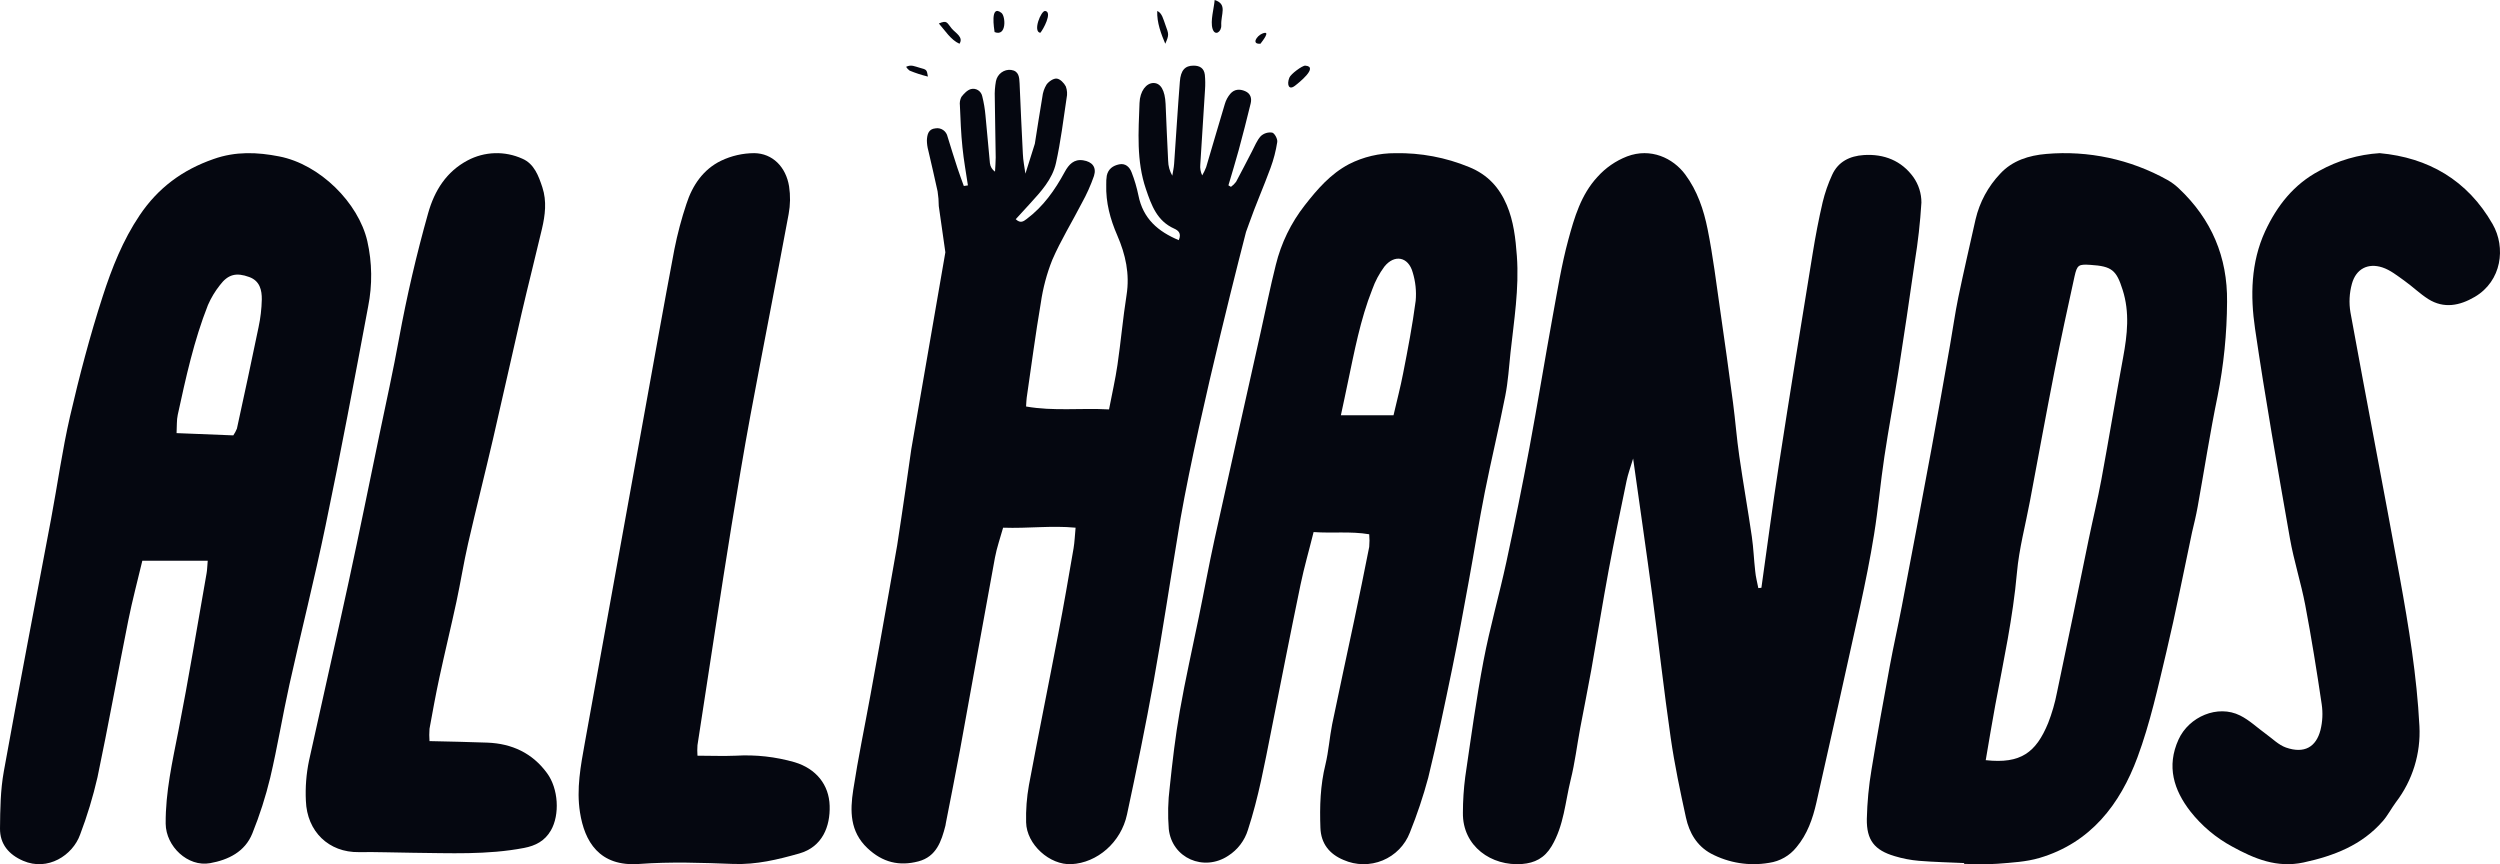
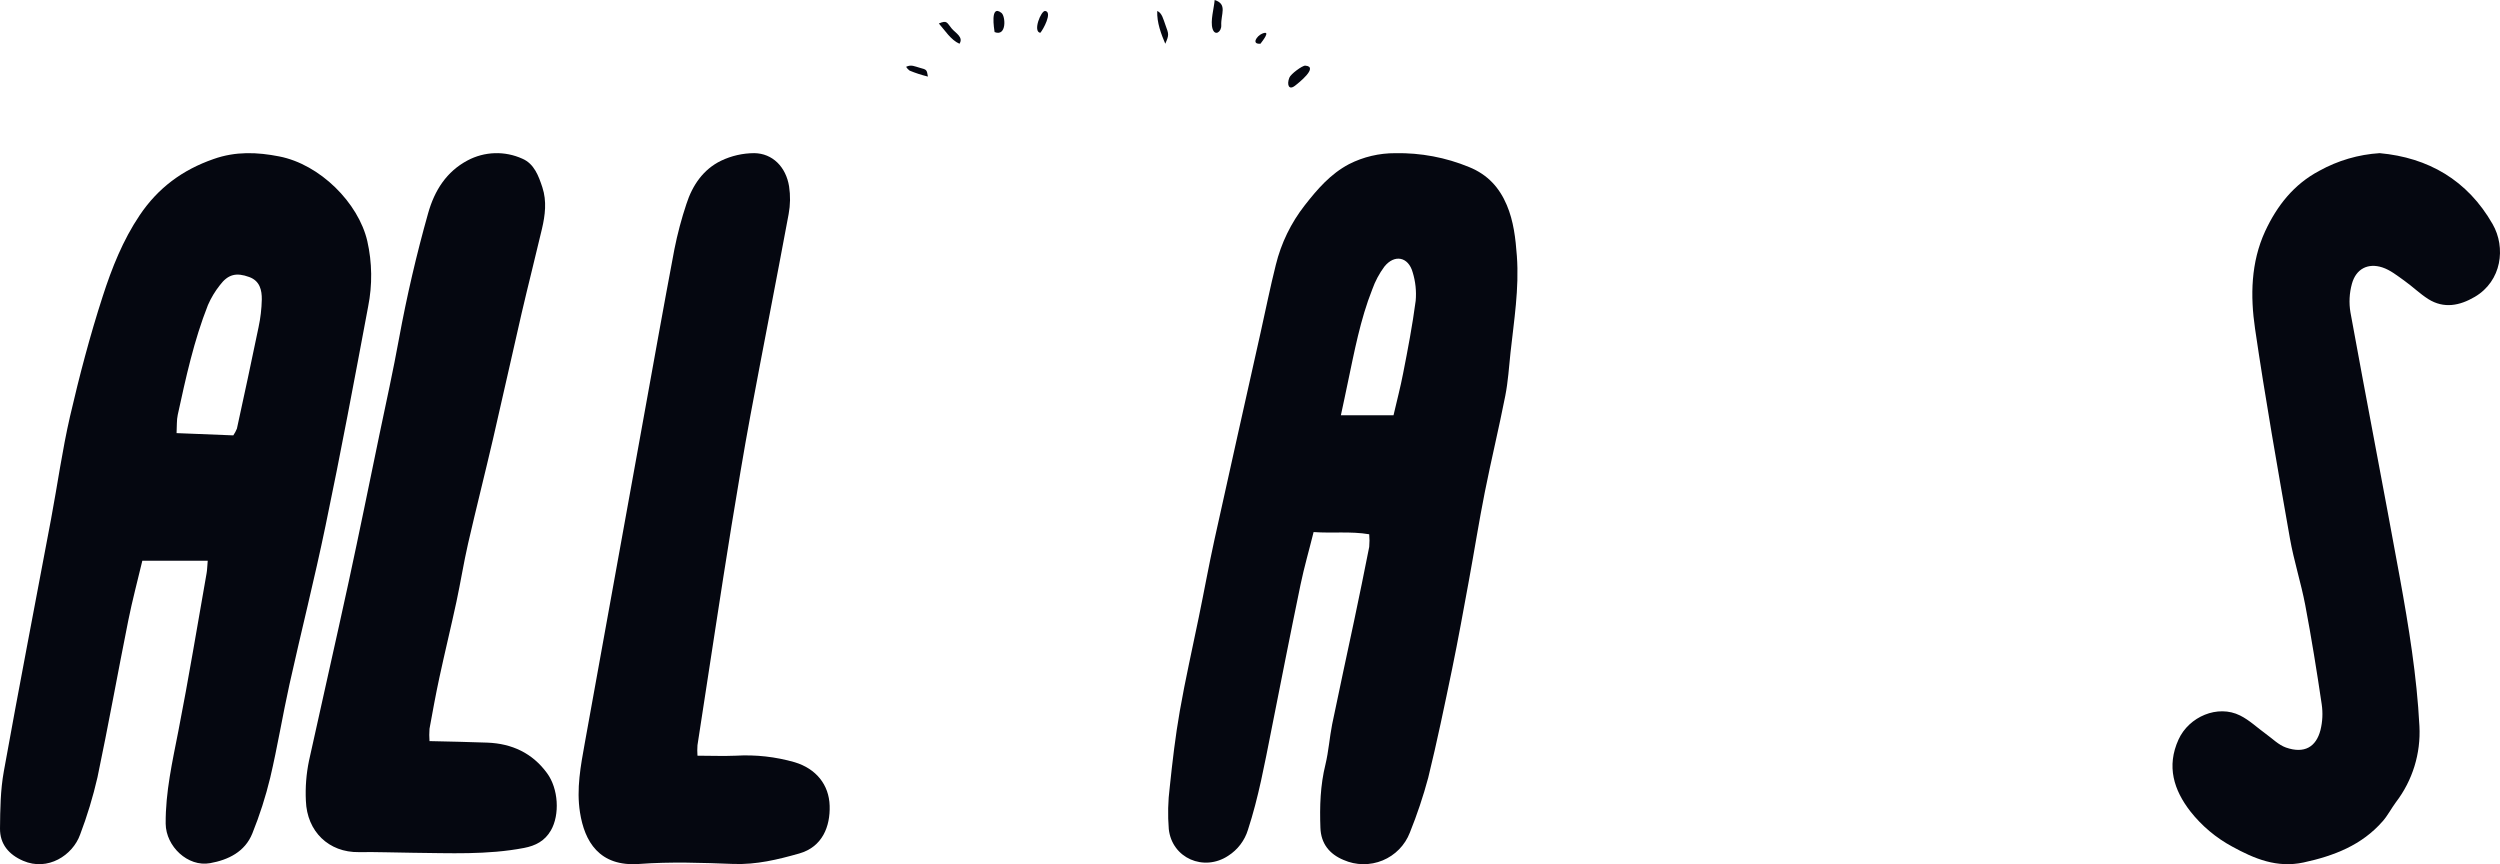
<svg xmlns="http://www.w3.org/2000/svg" width="648" height="224" viewBox="0 0 648 224" fill="none">
-   <path d="M569.633 131.36C571.356 121.802 572.836 112.196 574.796 102.686C576.393 94.633 577.216 86.445 577.255 78.236C577.395 66.636 573.239 56.846 564.788 48.865C563.875 47.992 562.856 47.237 561.754 46.621C552.207 41.295 541.283 38.955 530.393 39.901C525.892 40.28 521.608 41.618 518.473 45.005C515.319 48.315 513.107 52.409 512.067 56.862C510.553 63.621 508.985 70.381 507.58 77.141C506.742 81.197 506.181 85.347 505.451 89.443C503.87 98.38 502.316 107.316 500.66 116.239C498.133 129.871 495.565 143.498 492.957 157.121C491.963 162.326 490.781 167.491 489.828 172.669C488.186 181.592 486.558 190.514 485.098 199.471C484.386 203.697 483.979 207.969 483.882 212.254C483.794 217.769 485.868 220.365 491.092 221.913C493.141 222.534 495.249 222.94 497.383 223.123C501.282 223.448 505.201 223.522 509.107 223.705V223.928C512.013 223.928 514.932 224.117 517.817 223.88C521.439 223.59 525.169 223.4 528.629 222.38C541.894 218.452 549.516 208.509 554.044 196.267C557.301 187.479 559.342 178.158 561.524 168.985C563.977 158.696 565.977 148.307 568.18 137.958C568.701 135.795 569.228 133.598 569.633 131.36ZM550.314 92.654C548.361 103.186 546.624 113.765 544.678 124.296C543.718 129.495 542.455 134.639 541.38 139.844C538.677 153.045 535.974 166.261 533.177 179.456C532.653 182.179 531.882 184.849 530.873 187.432C527.744 195.01 523.825 198.051 514.702 197.037C515.554 192.123 516.304 187.432 517.175 182.768C519.304 171.364 521.764 160.042 522.791 148.435C523.345 142.189 525.014 136.045 526.169 129.86C528.291 118.584 530.346 107.296 532.555 96.061C534.163 87.902 535.934 79.77 537.718 71.645C538.394 68.637 538.772 68.454 541.86 68.657C547.388 69.009 548.57 70.009 550.185 75.126C552.05 80.953 551.402 86.766 550.314 92.654Z" fill="#050710" />
  <path d="M384.867 127.537C386.528 119.197 388.533 110.918 390.173 102.571C390.896 98.898 391.125 95.124 391.524 91.39C392.428 83.07 393.792 74.811 393.171 66.337C392.833 61.777 392.327 57.325 390.565 53.162C388.668 48.683 385.678 45.292 380.81 43.311C374.747 40.807 368.229 39.58 361.666 39.705C357.499 39.682 353.388 40.654 349.677 42.538C344.837 45.097 341.475 49.025 338.201 53.202C334.629 57.764 332.071 63.028 330.694 68.647C329.229 74.475 328.048 80.371 326.738 86.24C322.756 104.082 318.739 121.923 314.81 139.779C313.332 146.494 312.11 153.289 310.713 160.045C309.072 168.103 307.223 176.161 305.805 184.293C304.657 190.82 303.888 197.427 303.199 204.028C302.739 207.634 302.655 211.277 302.949 214.9C303.773 222.447 312.036 226 318.354 221.816C320.805 220.253 322.617 217.872 323.464 215.101C326.205 206.728 327.771 198.099 329.486 189.497C332.004 176.826 334.481 164.148 337.107 151.503C338.039 146.997 339.335 142.565 340.483 137.912C345.431 138.261 350.068 137.67 354.902 138.483C354.999 139.568 354.999 140.661 354.902 141.746C353.642 148.139 352.337 154.525 350.986 160.904C349.103 169.855 347.125 178.793 345.289 187.764C344.614 191.196 344.378 194.734 343.561 198.132C342.211 203.571 342.049 209.044 342.251 214.571C342.393 218.64 344.567 221.373 348.259 222.904C349.849 223.605 351.566 223.978 353.305 223.998C355.044 224.019 356.769 223.688 358.376 223.024C359.982 222.361 361.436 221.38 362.649 220.14C363.862 218.9 364.809 217.428 365.433 215.813C367.309 211.163 368.901 206.405 370.199 201.564C372.494 192.216 374.451 182.762 376.396 173.361C377.962 165.766 379.332 158.131 380.729 150.529C382.127 142.928 383.355 135.152 384.867 127.537ZM366.945 77.96C366.114 84.266 364.92 90.524 363.691 96.762C363.016 100.301 362.084 103.8 361.2 107.634H347.557C348.232 104.605 348.759 101.946 349.326 99.294C351.061 91.102 352.586 82.849 355.685 75.019C356.437 72.901 357.499 70.906 358.837 69.096C361.47 65.833 365.055 66.558 366.168 70.587C366.902 72.972 367.166 75.476 366.945 77.96Z" fill="#050710" />
  <path d="M95.42 79.473C96.541 73.858 96.468 68.067 95.204 62.483C92.898 52.567 82.944 42.604 72.379 40.545C66.689 39.43 61.107 39.186 55.35 41.224C47.28 44.038 40.978 48.7 36.21 55.782C31.845 62.265 28.987 69.483 26.626 76.802C23.324 86.996 20.573 97.455 18.152 107.921C16.135 116.682 14.904 125.632 13.243 134.487C9.154 156.31 4.917 178.098 0.989 199.947C0.115 204.779 0.048 209.788 0.001 214.715C-0.04 218.793 2.28 221.511 5.986 223.115C12.395 225.902 18.831 221.681 20.748 216.367C22.595 211.513 24.105 206.535 25.268 201.47C28.106 187.945 30.54 174.34 33.257 160.795C34.3 155.596 35.672 150.472 36.889 145.347H53.844C53.709 146.87 53.702 147.74 53.548 148.589C51.147 162.181 48.901 175.855 46.244 189.42C44.69 197.399 42.881 205.289 42.942 213.499C43.009 219.404 48.699 224.773 54.449 223.734C59.157 222.884 63.495 220.804 65.411 216.013C67.303 211.328 68.85 206.508 70.038 201.592C71.928 193.586 73.246 185.438 75.028 177.398C78.075 163.67 81.532 150.023 84.383 136.254C88.325 117.375 91.869 98.427 95.42 79.473ZM67.025 84.774C65.223 93.561 63.313 102.328 61.41 111.095C61.163 111.714 60.847 112.302 60.468 112.849L45.767 112.264C45.874 110.416 45.767 108.866 46.076 107.507C48.174 97.89 50.266 88.254 53.897 79.072C54.702 77.22 55.744 75.483 56.998 73.907C59.123 71.08 61.248 70.577 64.611 71.807C67.355 72.806 67.893 75.205 67.859 77.652C67.805 80.047 67.525 82.432 67.025 84.774Z" fill="#050710" />
  <path d="M248.696 11.342C249.802 9.625 247.692 8.587 246.693 7.405C245.438 5.927 245.546 5.13 243.352 6.089C244.924 7.868 246.448 10.35 248.696 11.342Z" fill="#050710" />
  <path d="M235.77 18.304C237.307 18.938 238.894 19.454 240.516 19.849C240.217 18.039 240.223 18.055 238.384 17.565C237.127 17.232 236.193 16.651 234.859 17.323C235.096 17.702 235.404 18.035 235.77 18.304Z" fill="#050710" />
  <path d="M257.797 8.314C260.976 9.584 260.656 4.181 259.576 3.343C256.549 0.981 257.704 7.597 257.797 8.314Z" fill="#050710" />
  <path d="M269.646 8.507C270.366 7.719 272.878 3.131 270.923 2.839C269.851 2.68 267.618 8.214 269.646 8.507Z" fill="#050710" />
  <path d="M316.552 6.545C316.408 3.682 318.242 1.083 314.84 0C314.675 2.132 313.672 5.415 314.288 7.446C314.904 9.476 316.638 8.264 316.552 6.545Z" fill="#050710" />
  <path d="M302.039 11.342C303.063 9.015 302.954 8.869 302.099 6.533C301.511 4.939 301.217 3.396 299.954 2.836C299.834 5.869 300.978 8.834 302.039 11.342Z" fill="#050710" />
  <path d="M326.716 11.33C327.174 10.704 329.638 7.669 327.128 8.73C325.749 9.31 324.279 11.526 326.716 11.33Z" fill="#050710" />
  <path d="M335.534 22.311C336.476 21.621 341.96 17.286 338.325 17.014C337.578 16.962 334.557 19.177 334.194 20.148C333.517 21.872 334.019 23.418 335.534 22.311Z" fill="#050710" />
-   <path d="M488.431 118.378C489.52 111.072 490.9 103.813 492.037 96.514C493.525 86.966 494.95 77.404 496.312 67.829C497.144 62.755 497.717 57.642 498.031 52.511C498.04 50.145 497.31 47.834 495.94 45.898C492.876 41.663 488.364 39.849 483.087 40.191C479.454 40.433 476.444 41.898 474.888 45.333C473.843 47.608 473.02 49.978 472.432 52.41C471.411 56.799 470.565 61.235 469.848 65.678C466.858 84.006 463.882 102.341 461.054 120.697C459.424 131.229 458.043 141.801 456.555 152.353L455.757 152.434C455.48 150.969 455.08 149.524 454.952 148.052C454.607 145.061 454.505 142.043 454.072 139.072C453.058 132.116 451.827 125.193 450.825 118.237C450.149 113.64 449.811 109.009 449.202 104.405C448.151 96.451 447.051 88.509 445.9 80.579C444.879 73.515 444.02 66.41 442.613 59.414C441.605 54.386 439.954 49.453 436.802 45.212C433.649 40.971 427.872 38.222 421.736 40.541C418.788 41.687 416.154 43.512 414.051 45.864C409.79 50.468 408.085 56.349 406.515 62.116C404.743 68.628 403.688 75.35 402.456 82.003C400.386 93.355 398.54 104.748 396.422 116.093C394.573 125.951 392.586 135.792 390.462 145.619C388.609 154.195 386.167 162.657 384.529 171.267C382.635 181.234 381.269 191.302 379.794 201.344C379.391 204.435 379.188 207.549 379.185 210.666C379.057 219.37 386.627 224.585 394.541 223.947C397.755 223.685 400.325 222.461 402.193 219.309C405.379 213.932 405.697 207.883 407.131 202.076C408.22 197.707 408.754 193.204 409.58 188.768C410.52 183.734 411.555 178.72 412.455 173.679C413.99 165.056 415.371 156.399 416.967 147.79C418.408 140.04 420.018 132.331 421.615 124.602C421.966 122.908 422.589 121.241 423.306 118.855C425.051 131.323 426.736 142.843 428.278 154.383C429.922 166.683 431.282 179.023 433.054 191.302C434.055 198.232 435.51 205.107 437.005 211.949C437.857 215.841 439.826 219.269 443.499 221.251C448.114 223.696 453.419 224.539 458.571 223.644C461.356 223.242 463.882 221.799 465.634 219.612C468.455 216.251 469.862 212.218 470.809 208.031C474.629 191.134 478.401 174.224 482.126 157.3C483.479 151.056 484.758 144.772 485.766 138.481C486.842 131.82 487.417 125.066 488.431 118.378Z" fill="#050710" />
  <path d="M646.083 58.084C639.554 46.668 629.377 40.849 616.814 39.696C611.324 40.04 605.977 41.606 601.157 44.281C594.528 47.788 590.191 53.351 587.124 59.946C583.422 67.983 583.262 76.695 584.505 85.178C587.177 103.385 590.372 121.47 593.552 139.575C594.575 145.387 596.419 151.038 597.522 156.844C599.139 165.374 600.516 173.951 601.785 182.542C602.117 184.773 602.008 187.049 601.464 189.238C600.342 193.58 597.335 195.442 592.517 193.762C590.606 193.088 589.022 191.456 587.311 190.229C585.093 188.631 583.061 186.662 580.629 185.455C574.848 182.555 567.384 185.752 564.684 191.665C561.49 198.658 563.482 204.801 567.725 210.29C570.684 214.053 574.378 217.163 578.577 219.427C584.357 222.609 590.225 225.044 597.108 223.547C604.953 221.841 612.183 219.083 617.623 212.832C618.919 211.342 619.841 209.528 621.024 207.93C625.338 202.298 627.499 195.287 627.112 188.179C626.443 175.205 624.338 162.394 622.02 149.636C617.843 126.709 613.406 103.877 609.236 80.971C608.819 78.5 608.949 75.967 609.617 73.553C610.673 69.716 613.733 68.091 617.502 69.312C619.554 69.986 621.378 71.456 623.189 72.744C625.314 74.254 627.198 76.115 629.404 77.518C633.46 80.067 637.563 79.231 641.432 76.965C648.482 72.845 649.558 64.147 646.083 58.084Z" fill="#050710" />
  <path d="M126.342 192.49C121.467 192.296 116.585 192.229 111.327 192.095C111.246 191.033 111.246 189.966 111.327 188.904C112.133 184.481 112.932 180.059 113.879 175.67C115.296 169.086 116.894 162.543 118.311 155.959C119.385 150.961 120.178 145.923 121.319 140.919C123.407 131.806 125.711 122.741 127.826 113.628C130.337 102.816 132.714 91.977 135.212 81.165C136.904 73.873 138.764 66.627 140.47 59.341C141.309 55.781 141.753 52.148 140.591 48.589C139.611 45.612 138.469 42.447 135.38 41.129C133.141 40.114 130.698 39.627 128.24 39.705C125.782 39.782 123.375 40.423 121.205 41.577C115.739 44.474 112.643 49.338 110.971 55.266C107.954 65.971 105.443 76.781 103.437 87.695C101.92 96.045 100.08 104.342 98.347 112.651C95.715 125.363 93.136 138.075 90.383 150.787C87.026 166.276 83.487 181.725 80.089 197.2C79.384 200.609 79.114 204.094 79.284 207.57C79.566 215.512 85.199 220.998 93.036 220.871C97.676 220.798 102.316 220.998 106.956 221.038C116.605 221.125 126.275 221.621 135.83 219.787C138.818 219.212 141.202 217.981 142.787 215.251C145.144 211.163 144.754 204.412 141.786 200.391C137.979 195.186 132.701 192.744 126.342 192.49Z" fill="#050710" />
  <path d="M205.992 197.575C201.032 196.148 195.869 195.573 190.719 195.876C187.5 196.018 184.266 195.876 180.784 195.876C180.72 194.975 180.72 194.07 180.784 193.169C182.339 182.948 183.908 172.728 185.49 162.508C186.834 153.783 188.178 145.052 189.597 136.341C191.176 126.757 192.743 117.167 194.517 107.623C197.757 90.229 201.192 72.868 204.419 55.473C204.853 53.116 204.892 50.702 204.533 48.333C203.733 43.276 200.244 39.75 195.499 39.696C192.527 39.706 189.593 40.376 186.908 41.659C182.303 43.886 179.474 48.021 177.921 52.861C176.64 56.698 175.6 60.614 174.809 64.583C171.992 79.474 169.337 94.405 166.635 109.329C161.607 137.057 156.592 164.789 151.591 192.525C150.515 198.495 149.373 204.478 150.334 210.583C151.497 218.029 155.275 224.716 165.7 223.937C173.767 223.335 181.994 223.626 190.128 223.937C196.036 224.154 201.602 222.8 207.148 221.23C213.197 219.518 215.214 214.177 215.046 208.858C214.885 203.375 211.51 199.24 205.992 197.575Z" fill="#050710" />
-   <path d="M329.754 34.373C329.228 34.291 328.691 34.329 328.181 34.485C327.671 34.641 327.201 34.91 326.804 35.274C325.799 36.364 325.224 37.887 324.503 39.255C323.127 41.875 321.804 44.529 320.389 47.129C320.016 47.63 319.57 48.068 319.066 48.429L318.405 48.043C319.298 44.983 320.25 41.95 321.083 38.862C322.164 34.868 323.191 30.862 324.166 26.845C324.503 25.49 324.166 24.245 322.744 23.628C321.322 23.012 319.939 23.1 318.901 24.305C318.244 25.08 317.757 25.99 317.472 26.973C315.825 32.39 314.271 37.88 312.638 43.324C312.355 44.065 312.012 44.781 311.612 45.464C311.189 44.592 311.017 43.615 311.116 42.647C311.513 36.181 311.95 29.715 312.34 23.249C312.434 21.959 312.418 20.664 312.294 19.377C312.095 17.677 310.971 17 309.344 17.014C307.188 17.014 306.037 18.192 305.819 21.157C305.257 28.259 304.833 35.375 304.331 42.471C304.258 43.5 304.02 44.502 303.861 45.538C303.178 44.373 302.807 43.044 302.783 41.686C302.532 36.77 302.327 31.848 302.122 26.933C301.963 23.412 300.852 21.516 298.987 21.516C297.121 21.516 295.468 23.608 295.362 26.709C295.104 34.157 294.516 41.658 297.022 49.005C298.484 53.311 299.926 57.278 304.344 59.255C305.356 59.709 306.328 60.433 305.534 62.248C300.17 60.007 296.275 56.703 295.071 50.616C294.655 48.591 294.069 46.606 293.318 44.685C292.789 43.283 291.705 42.254 290.078 42.6C288.451 42.945 287.247 43.805 286.877 45.531C286.76 46.299 286.714 47.077 286.738 47.853C286.599 52.485 287.776 56.831 289.595 61.009C291.744 65.958 292.869 70.995 292.002 76.486C291.057 82.485 290.527 88.558 289.648 94.577C289.092 98.376 288.226 102.126 287.459 106.121C280.124 105.715 273.1 106.622 265.957 105.363C266.03 104.32 266.036 103.69 266.122 103.074C267.319 94.882 268.391 86.669 269.78 78.511C270.328 74.68 271.327 70.931 272.756 67.346C274.952 62.282 277.875 57.549 280.408 52.633C281.654 50.391 282.707 48.042 283.556 45.612C284.284 43.324 283.093 41.909 280.739 41.55C278.384 41.191 277.042 42.606 275.977 44.57C273.444 49.248 270.421 53.541 266.122 56.757C265.329 57.346 264.542 58.009 263.278 56.818L266.916 52.843C269.773 49.702 272.769 46.513 273.708 42.248C274.939 36.702 275.626 31.029 276.466 25.396C276.685 24.399 276.614 23.359 276.261 22.403C275.805 21.509 274.78 20.467 273.92 20.372C273.06 20.277 271.85 21.117 271.274 21.902C270.666 22.888 270.288 24.005 270.17 25.165C269.509 29.187 268.847 33.222 268.232 37.258L265.785 45.017C265.547 43.304 265.19 41.597 265.124 39.871C264.793 33.778 264.555 27.684 264.277 21.624C264.204 20.026 264.112 18.408 262.081 18.124C261.186 18.017 260.285 18.259 259.556 18.801C258.827 19.343 258.324 20.145 258.146 21.049C257.891 22.45 257.791 23.877 257.848 25.301C257.901 30.48 258.027 35.66 258.086 40.839C258.086 42.058 257.967 43.277 257.908 44.495C257.543 44.248 257.235 43.921 257.006 43.539C256.778 43.156 256.634 42.727 256.585 42.281C256.168 38.165 255.858 34.028 255.434 29.912C255.287 28.242 255.008 26.587 254.601 24.962C254.535 24.64 254.406 24.334 254.222 24.063C254.038 23.793 253.802 23.563 253.529 23.388C253.256 23.213 252.951 23.096 252.633 23.044C252.315 22.992 251.99 23.007 251.678 23.087C250.732 23.331 249.839 24.285 249.197 25.118C248.84 25.807 248.704 26.593 248.807 27.366C248.966 30.981 249.085 34.597 249.469 38.199C249.793 41.503 250.401 44.773 250.884 48.057L249.819 48.206C249.27 46.662 248.682 45.125 248.172 43.561C247.29 40.853 246.437 38.145 245.613 35.436C245.464 34.73 245.054 34.109 244.468 33.705C243.883 33.301 243.167 33.145 242.471 33.27C240.626 33.432 240.322 34.888 240.249 36.35C240.255 37.253 240.379 38.15 240.619 39.018C241.413 42.552 242.286 46.073 243.027 49.614C243.225 50.872 243.327 52.144 243.331 53.419L245.037 65.396L236.208 116.419C234.224 130.549 232.55 141.328 232.55 141.328C231.849 145.314 231.148 149.299 230.447 153.285C228.877 162.195 227.279 171.098 225.652 179.995C224.151 188.248 222.424 196.461 221.155 204.755C220.321 210.171 220.268 215.513 224.832 219.833C228.761 223.55 233.086 224.572 238.06 223.265C242.689 222.04 244.012 218.099 245.057 213.99C245.123 213.739 245.137 213.475 245.189 213.225C246.393 206.996 247.663 200.787 248.807 194.545C251.856 177.875 254.819 161.186 257.895 144.517C258.377 141.91 259.284 139.392 260.004 136.778C266.499 137.008 272.491 136.176 278.794 136.778C278.596 138.809 278.543 140.509 278.265 142.14C276.989 149.534 275.726 156.934 274.297 164.3C271.804 177.388 269.138 190.435 266.698 203.522C266.13 206.699 265.886 209.928 265.97 213.157C266.096 218.905 272.095 224.267 277.71 223.99C284.39 223.644 290.561 218.363 292.115 211.126C294.588 199.616 296.949 188.106 299.033 176.555C301.328 163.827 303.233 151.03 305.356 138.268C305.581 136.913 305.812 135.607 306.017 134.273C310.997 106.141 322.968 60.122 322.968 60.122C323.24 59.404 323.504 58.68 323.755 57.948C325.462 53.087 327.552 48.368 329.324 43.527C330.127 41.353 330.71 39.1 331.064 36.804C331.189 36.032 330.376 34.529 329.754 34.373Z" fill="#050710" />
</svg>